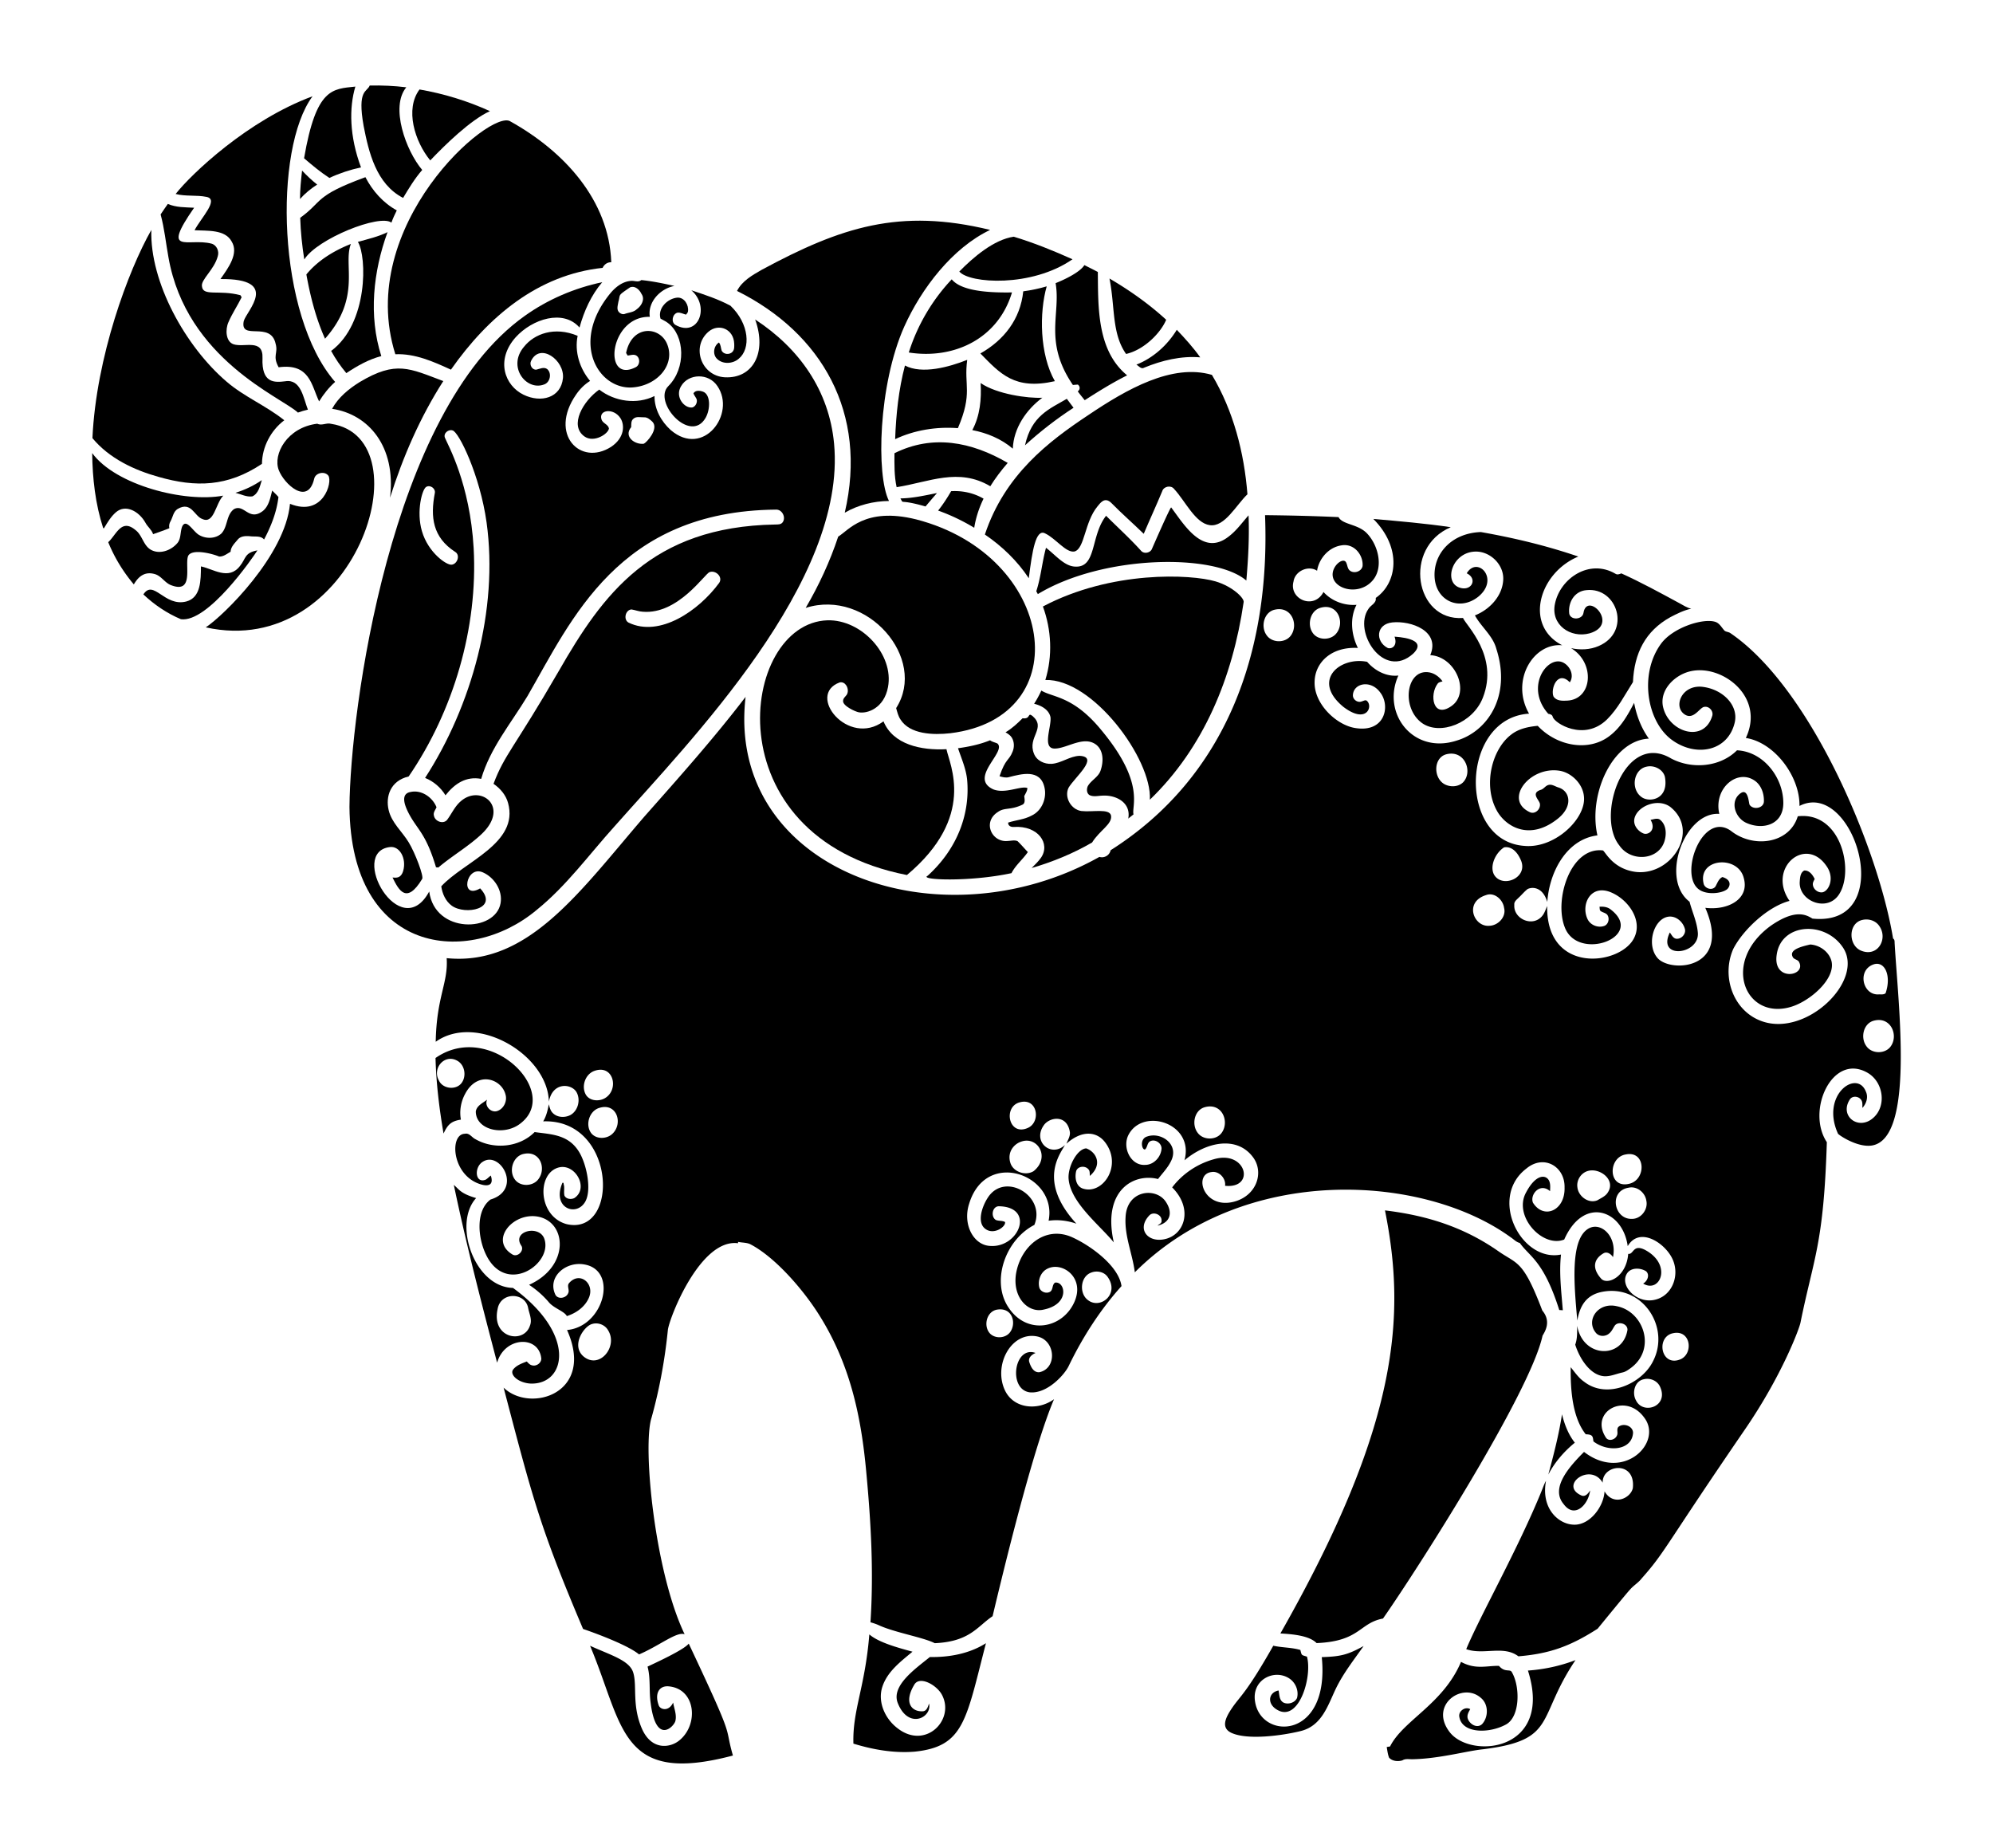
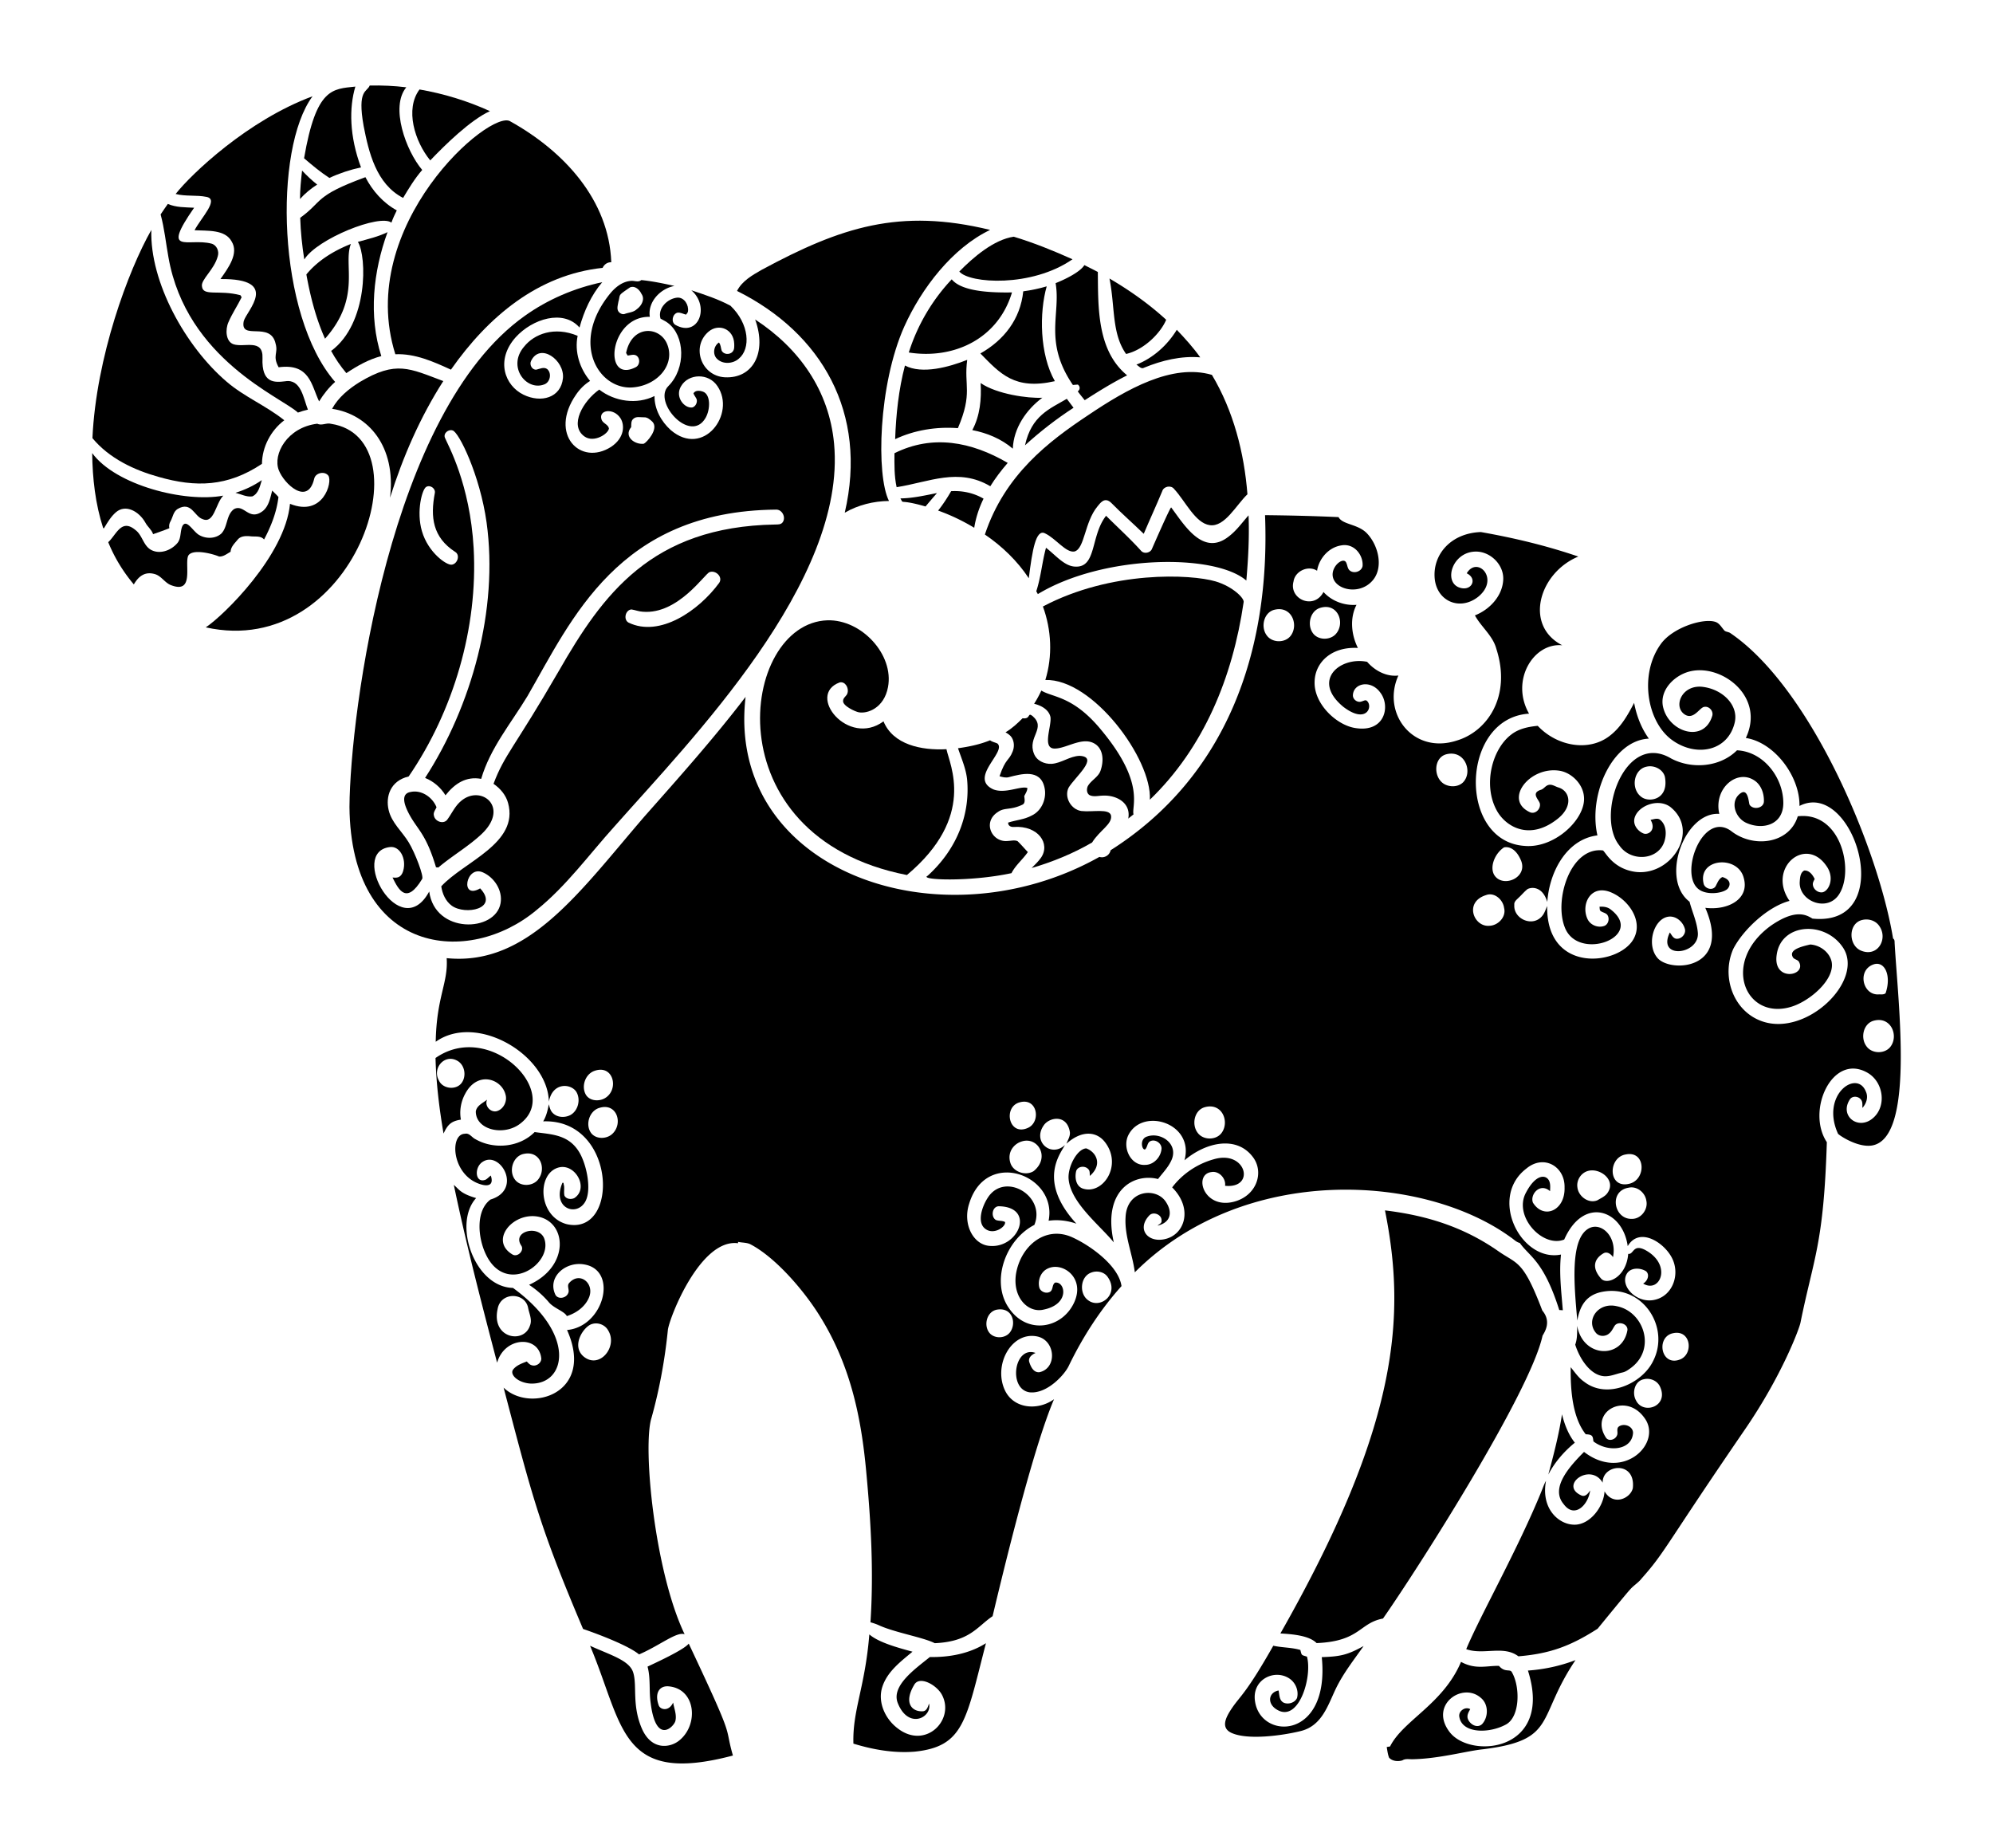
<svg xmlns="http://www.w3.org/2000/svg" viewBox="0 0 1901.898 1763.115">
  <path d="M352.816 81.607c11.663-.218 23.326.272 34.917 1.697-15.546 18.554-.459 60.391 15.176 78.874-7.098 8.169-12.707 17.436-18.234 26.685-25.768-13.313-32.812-43.725-37.667-68.654-6.265-35.005 3.284-32.175 5.808-38.602zM339.111 82.624c-6.047 20.303-5.688 47.352 5.391 77.113-10.383 2.215-20.531 5.573-30.161 10.057-8.586-5.573-16.428-12.117-24.17-18.77 11.558-67.288 27.056-66.042 48.94-68.4z" />
  <path d="M400.331 85.374c23.154 3.985 45.818 10.937 67.211 20.676-18.526 8.374-42.991 32.358-56.964 47.025-14.867-18.183-24.3-48.839-10.247-67.701zM298.258 91.873c-37.321 50.193-33.967 208.869 21.547 272.565-6.054 5.355-11.055 11.736-15.294 18.598-7.416-15.486-8.837-36.582-38.62-32.566-6.127-11.256-.248-13.23-2.859-22.419-4.78-22.19-34.231-2.4-30.442-21.602 2.517-9.694 35.55-40.723-22.21-40.172 7.442-10.584 17.762-24.421 10.674-35.843-6.231-11.659-23.248-10.05-35.398-10.728 6.445-12.127 23.518-29.285 11.536-31.804-9.757-2.006-19.896-.299-29.58-2.805 14.952-19.029 68.939-70.435 130.646-93.224zM487.075 115.862c51.671 28.806 94.052 75.299 96.264 134.376-3.703-.109-6.771 2.06-8.269 5.373-61.642 6.524-109.333 46.591-144.751 97.136-16.682-7.651-34.273-15.539-53.052-14.704-38.661-123.082 91.234-234.921 109.808-222.181z" />
  <path d="M286.277 189.916c.055-9.085.962-18.135 1.988-27.147 4.484 4.783 9.267 9.294 14.422 13.351-6.036 3.876-11.636 8.432-16.41 13.796zM348.714 169.077c6.771 13.079 16.918 24.561 29.934 31.668-1.879 3.821-3.721 7.679-5.119 11.718-10.956-8.592-70.966 15.426-83.158 35.144-2.078-13.152-3.485-26.449-3.885-39.755 22.114-16.009 12.944-20.712 62.228-38.775zM160.16 194.599c7.906 3.431 16.646 3.177 25.078 3.631-31.9 45.86-5.643 28.52 16.492 34.227 5.046 1.298 7.642 7.279 6.09 12.063-3.431 12.955-16.329 22.348-15.085 28.736.894 9.866 16.242 3.006 36.705 8.45.29.481.862 1.443 1.153 1.924-3.921 8.06-9.04 15.512-12.571 23.762-3.213 7.206-2.551 18.419 4.656 21.066 10.2 3.528 28.542-5.746 27.819 13.188-.984 24.416 11.54 23.393 21.656 22.183 15.121-2.489 17.377 16.151 21.674 27.075-3.231.744-6.417 1.652-9.521 2.795-15.466-14.577-106.453-50.713-123.548-148.172-2.478-13.633-3.83-27.501-7.479-40.907 2.216-3.395 4.567-6.689 6.881-10.021zM944.871 219.387c-36.164 17.269-65.517 55.836-81.915 92.189-24.824 55.604-26.953 142.146-14.604 166.48-14.695.118-29.444 3.803-42.205 11.146 22.116-95.152-21.918-171.271-102.818-211.589 4.892-9.603 14.74-15.103 23.753-20.258 75.568-40.676 131.272-59.012 217.789-37.968z" />
  <path d="M144.422 219.423c-1.527 49.882 32.714 111.323 71.713 144.687 16.837 14.559 37.858 23.018 55.157 36.932-12.843 9.675-21.166 25.45-21.302 41.579-33.017 22.027-63.255 22.524-98.425 12.507-23.753-6.608-47.324-17.726-63.362-37.041 3.574-77.441 34.147-159.921 56.219-198.664zM341.525 230.833c9.539-2.741 19.351-4.874 28.291-9.312-13.642 37.558-18.253 79.727-5.936 118.284-12.099 3.104-23.054 9.394-33.383 16.247-5.509-6.571-10.383-13.66-14.495-21.175 35.401-26.171 34.214-90.03 25.523-104.044zM967.407 225.868c19.169 5.8 37.803 13.342 56.074 21.538-38.94 27.066-98.404 23.204-108.027 11.7 13.337-13.634 32.986-30.467 51.953-33.238z" />
  <path d="M292.367 261.874c11.073-13.469 26.449-22.718 42.496-29.09-7.747 19.646 10.391 50.903-24.688 90.428-8.74-19.505-14.023-40.363-17.808-61.338zM1034.809 252.979c4.284 2.151 8.586 4.284 12.843 6.544.323 34.244-.742 75.123 27.974 98.651-14.023 6.98-27.311 15.285-40.49 23.717-2.26-2.796-4.538-5.573-6.662-8.45 2.478-1.561 2.351-4.811.1-6.462-1.607.109-3.168.245-4.711.39-28.16-41.266-11.395-67.758-16.51-97.172 7.522-2.968 23.087-10.13 27.456-17.218zM1058.752 265.768c19.269 11.291 37.64 24.243 54.122 39.364-5.149 12.461-20.996 28.672-38.266 32.63-13.891-19.793-10.394-44.97-15.856-71.994zM601.755 268.073c3.413-.536 7.243 1.724 10.229-.826 10.683 1.08 21.212 3.277 31.677 5.618-13.388 2.387-25.768 15.248-23.535 29.462-38.864-.856-45.341 64.608-13.342 48.005 4.112-2.115 4.275-8.986.191-11.191-2.55-1.298-5.391-.027-8.033.118a98.13 98.13 0 01-1.461-2.414c5.479-26.963 31.622-25.725 38.938-9.022 8.354 19.26-8.036 39.153-31.114 41.715-32.903 4.04-62.456-41.345-22.836-89.693 4.873-5.836 11.444-11.1 19.286-11.772m-.508 6.136c-12.38 8.48-8.888 6.114-11.155 13.851-.418 3.113-1.852 6.771.354 9.53 1.334 1.57 3.622 2.678 5.7 1.988 3.876-1.452 8.387-1.479 11.518-4.529 4.447-3.141 8.114-9.548 4.475-14.613-1.888-3.995-6.182-8.088-10.892-6.227zM867.249 336.364c8.196-25.968 22.301-50.011 40.98-69.816 10.231 12.575 41.392 12.701 57.499 12.498-13.142 44.026-55.192 64.14-98.479 57.318z" />
  <path d="M500.698 301.483c22.074-15.775 47.497-26.621 74.018-32.203-10.583 12.398-17.39 27.638-21.702 43.258-15.39-17.649-44.955-8.314-60.93 9.312-19.406 21.792-10.407 46.131 7.515 54.803 16.541 8.1 35.705 3.126 37.622-15.811 1.617-17.179-21.965-34.367-30.488-16.31-1.652 3.449.989 8.659 5.128 8.187 3.313-.744 7.125-2.859 10.32-.535 4.665 4.03 2.805 12.907-3.122 14.749-16.894 6.288-35.334-17.049-18.906-36.16 9.669-12.131 28.897-19.588 51.082-10.329-3.122 15.212 2.015 31.305 11.881 43.049-5.4 3.34-9.93 7.942-13.478 13.188-26.073 37.645 4.154 68.49 33.483 49.748 13.112-8.741 13.019-20.926 9.076-27.22-6.571-10.35-21.314-8.251-18.162 1.107 1.18 3.721 6.254 4.52 7.08 8.477-.518 5.166-14.317 14.13-23.399 7.67-14.838-10.611-1.125-33.934 14.132-44.701 14.74 11.418 35.834 14.531 52.752 6.145-.172 12.444 6.381 24.288 15.475 32.475 31.23 26.719 62.471-15.512 44.62-41.86-8.573-12.994-27.72-11.937-34.627-.218-6.479 10.272 3.052 21.654 10.656 20.495 2.904-.889 4.62-4.193 4.257-7.116-.535-2.369-2.478-4.066-3.24-6.308 1.715-3.195 6.063-2.732 8.949-1.706 7.362 2.387 7.526 16.497 2.605 25.123-14.541 25.178-50.578-15.333-35.57-30.297 17.175-17.16 15.95-48.344-.545-60.458-2.106-1.652-4.611-2.65-6.871-4.012-2.895-9.902 6.717-19.151 16.038-20.032 6.78-.372 11.11 7.134 10.175 13.215-.136 1.243-1.207 2.06-1.888 3.031-2.714-.681-5.337-2.278-8.196-1.879-4.711 1.298-6.254 8.732-2.097 11.554 22.13 12.63 33.501-17.343 15.412-32.92 12.689 4.221 25.541 8.387 37.34 14.74 18.066 17.269 19.545 41.014 7.878 50.583-5.609 4.901-15.076 5.527-20.603.218-4.556-4.221-3.449-12.416 1.688-15.702 1.852 2.124 1.734 5.01 2.56 7.57 1.734 4.021 7.86 4.429 10.52 1.125 1.833-2.06 1.57-4.983 1.525-7.515-.52-14.16-14.761-19.706-24.379-11.627-16.993 14.288-7.273 42.346 15.384 43.63 26.661 1.431 40.474-23.289 28.972-55.166 42.286 27.639 70.613 67.989 75.316 118.483 12.163 131.38-136.62 282.8-209.42 365.099-24.379 27.002-45.927 56.909-74.427 79.891-64.87 54.393-177.312 42.964-178.606-98.343.652-90.307 38.349-377.107 167.197-468.497m103.689 98.189c-2.342 1.924-1.933 5.174-2.042 7.887-7.605 9.25 3.758 16.98 12.026 15.875 2.628-1.081 14.685-14.252 8.214-20.994-2.251-2.06-4.801-4.447-8.078-4.23-3.385.119-7.37-1.152-10.12 1.462m-179.74 18.171c2.675 6.535 23.909 43.764 27.365 105.359 4.168 75.752-19.189 155.12-62.019 217.734-17.771 4.15-22.085 19.51-19.124 31.976 2.786 12.226 12.907 20.522 19.151 30.887 6.102 9.977 14.752 32.753 12.807 34.999-14.976 24.739-22.413 10.379-28.237-1.443 2.16.032 7.908 1.73 10.22-6.48 3.268-11.76-3.456-23.866-12.798-22.573-39.789 4.853 10.012 93.429 37.576 42.423 5.452 40.736 63.211 38.951 68.1 11.2 2.151-12.099-5.836-24.534-16.737-29.407-16.349-7.439-22.345 26.621-2.732 15.203 18.228 19.605-14.204 25.836-27.084 16.555-5.9-4.311-9.031-11.445-10.039-18.516 21.754-23.627 74.346-41.002 63.753-79.509-2.079-7.633-7.461-13.914-13.887-18.325 10.518-28.01 19.85-34.253 62.146-107.374 41.91-73.029 88.281-137.99 206.643-140.04 2.433-.055 5.41.163 7.071-2.042 3.494-4.638-.39-12.471-6.326-12.181-150.49 1.404-194.905 104.934-237.212 178.097-15.557 25.723-35.525 49.503-44.093 78.838-14.285-2.653-25.139 4.351-34.064 15.675-4.529-7.452-11.382-13.333-19.469-16.583 44.283-68.348 70.18-160.592 58.688-243.765-6.358-45.393-26.61-86.587-32.448-87.832-4.047-1.363-9.103 2.876-7.251 7.124m-17.753 46.68c-4.059 1.837-9.795 23.651-4.23 42.378 5.941 20.449 23.609 32.696 28.418 31.94 5.482-.653 8.396-9.349 3.131-12.308-21.31-13.898-23.642-33.097-19.269-56.001.917-4.266-4.266-8.088-8.05-6.009m270.25 81.424c-4.35 1.163-29.954 40.63-63.716 37.785-3.703-.163-7.161-1.607-10.774-2.178-5.854.299-8.005 9.73-2.85 12.544 29.644 14.407 67.012-11.257 86.553-37.967 3.711-5.655-3.495-12.353-9.213-10.184zM976.466 277.993c7.57-1.017 15.067-2.569 22.391-4.747-7.119 24.939-6.878 64.823 7.788 90.474-38.523 8.764-52.206-7.253-71.087-26.431 22.443-12.681 38.219-32.693 40.908-59.296zM1084.457 347.954c16.047-6.344 29.607-18.588 38.547-33.247 7.933 8.341 15.684 16.891 22.364 26.294-18.307-1.552-36.551 2.913-53.397 9.802-2.922 1.889-5.209-1.56-7.514-2.849zM922.996 343.389c-3.342 24.795 5.548 31.374-8.886 65.169-20.404-1.525-41.316 1.752-59.886 10.501.853-23.644 3.349-47.324 9.358-70.261 16.324 8.637 42.328 1.407 59.414-5.409zM423.031 363.638c-22.083 34.463-38.529 72.294-50.819 111.277 5.823-48.704-20.341-79.597-55.303-84.81 5.981-10.964 15.965-19.079 26.412-25.568 34.801-20.715 47.31-12.992 79.71-.899zM1156.514 357.721c20.567 34.427 30.778 74.191 33.9 113.936-10.802 10.325-21.612 31.474-35.943 29.471-13.888-1.939-23.246-22.913-34.109-34.617-3.004-3.812-9.92-2.387-11.282 2.242-5.655 13.642-11.863 27.039-17.626 40.644-10.202-9.921-20.912-19.287-30.896-29.426-6.643-6.604-11.017.745-13.27 3.277-12.421 15.094-12.088 40.022-21.792 42.986-8.146 1.71-17.845-12.379-28.237-17.272-8.82-4.542-12.163 16.363-15.503 42.804-10.955-16.574-25.514-30.569-41.897-41.706 19.031-57.228 61.015-88.914 98.488-113.836 36.913-24.881 80.236-49.608 118.167-38.503zM935.803 365.508c15.284 10.603 45.346 14.792 58.879 14.023-15.384 11.427-27.402 29.008-28.173 48.604-10.928-9.358-24.624-15.022-38.656-17.717 7.387-13.687 8.84-29.634 7.95-44.91zM1018.063 380.557c2.142 2.832 4.293 5.673 6.408 8.55-16.392 10.638-31.867 22.664-46.317 35.825 6.205-28.385 23.486-34.691 39.909-44.375z" />
  <path d="M302.787 404.328c4.348 2.196 8.741-1.18 13.197.109 90.913 13.94 22.286 225.767-119.636 194.217 16.692-10.904 75.827-68.52 80.39-117.884 31.718 12.863 40.8-20.906 36.614-26.848-3.531-4.738-12.371-2.805-13.551 3.013-6.172 26.116-28.794 4.732-33.764-8.287-5.879-15.055 7.901-40.832 36.75-44.32zM853.58 432.474c36.339-18.065 73.309-11.069 108.073 9.24-6.063 7.016-11.727 14.386-16.619 22.274-30.465-18.055-58.34-3.967-89.394.899-2.332-10.657-2.133-21.585-2.06-32.413zM87.976 432.356c22.41 30.682 88.467 47.504 125.1 40.599-7.442 7.491-8.66 27.394-19.877 22.346-7.764-2.55-10.56-17.382-23.762-9.585-4.021 2.514-4.475 7.661-6.599 11.518-1.262 2.06-1.77 4.411-1.225 6.807-5.092 2.097-10.32 3.821-15.502 5.682-1.425-4.329-5.31-7.052-7.37-11.01-6.077-10.813-18.788-17.839-28.019-9.984-4.892 4.22-8.196 9.866-11.491 15.339-.191-.027-.563-.073-.753-.1-7.498-23.062-10.221-47.441-10.502-71.612zM224.712 470.25c8.913-2.768 17.445-6.771 25.133-12.09-1.77 5.646-3.086 12.789-9.049 15.521-5.546.79-10.802-2.142-16.084-3.431z" />
  <path d="M259.774 468.108c1.942 2.079 4.13 3.948 5.945 6.172-1.652 14.277-7.025 27.883-13.715 40.526-3.231-3.712-8.323-2.56-12.662-3.023-4.339-.445-9.467-.545-12.516 3.15-2.814 3.44-6.562 6.816-6.762 11.572-3.44 1.897-6.953 4.901-11.073 4.529-5.599-2.457-25.768-7.901-29.471-.526-3.378 8.737 5.874 36.247-16.029 27.983-5.918-2.079-9.086-8.278-14.949-10.411-9.779-3.236-16.174 1.523-20.83 9.603-10.184-12.063-18.498-25.677-24.434-40.308 7.869-7.292 12.51-22.749 25.859-11.69 6.662 4.865 7.47 14.568 14.704 18.852 8.296 4.756 18.997.917 24.996-5.818 4.266-4.475 2.841-11.237 5.137-16.555 3.992-7.764 10.464 5.527 16.356 8.532 6.39 3.585 15.103 3.503 20.776-1.443 6.372-6.49 4.584-17.808 12.153-23.399 9.833-5.359 14.247 12.096 27.728 1.625 5.728-4.767 6.926-12.582 8.787-19.371zM907.657 468.707c10.746-.653 21.611 1.688 30.932 7.134-4.275 8.768-7.361 18.135-8.895 27.774-10.901-6.589-22.455-12.126-34.454-16.401 4.63-5.827 8.705-12.072 12.417-18.507zM859.28 475.596c11.799-.136 23.335-2.85 34.872-5.092a695.724 695.724 0 00-10.919 12.789c-26.512-7.605-20.332-1.427-23.953-7.697zM1117.64 484.21c12.193 16.144 30.181 47.149 54.767 27.855 7.506-5.618 12.916-13.36 19.079-20.286.808 20.758-.309 41.534-2.124 62.219-30.292-26.127-136.891-24.679-198.955 12.916a92.58 92.58 0 01-1.488-2.714c4.438-13.515 5.509-27.819 9.276-41.497 9.095 6.983 17.393 17.392 27.429 17.953 21.183 1.543 14.755-29.21 29.907-48.477 11.073 11.073 22.718 21.602 33.238 33.229 2.804 3.549 9.222 2.278 10.656-1.951.44-1.002 17.109-39.256 18.215-39.247z" />
  <path d="M1207.215 491.589c23.39.227 46.78.808 70.151 1.861 3.847 7.49 19.141 6.408 27.71 16.156 10.57 11.654 15.077 31.971 5.083 43.975-13.573 16.335-40.922 8.149-38.275-7.479 1.577-8.421 10.857-14.369 12.879-8.977 1.171 2.46 1.135 5.673 3.522 7.443 4.039 3.086 11.019.762 11.999-4.375.891-10.181-7.873-22.208-20.531-19.714-11.872 1.897-21.03 12.516-22.882 24.152-8.432-5.518-21.075.309-22.473 10.256-4.585 16.797 19.462 27.487 28.591 10.011 7.86 8.722 19.868 13.152 31.513 12.262-6.589 12.771-4.974 28.563 1.325 41.134-25.872-1.391-40.89 14.392-41.298 31.985-.945 21.052 20.591 41.625 38.802 44.438 28.564 4.636 33.676-21.236 23.88-33.819-9.02-12.607-25.858-9.042-26.149 2.696.009 4.112 4.72 7.379 8.55 5.664 1.598-.299 3.504-1.852 4.965-.327 5.78 5.385-.631 22.369-22.655 5.546-30.742-25.369-3.016-48.177 22.718-42.94 7.334 8.432 18.389 14.432 29.825 13.079-16.328 36.051 14.169 75.822 56.001 61.956 28.758-8.705 52.095-42.066 37.477-87.442-3.376-12.607-14.395-20.767-20.449-31.904 14.105-5.528 26.476-18.652 27.03-34.363.581-14.504-13.088-27.383-27.456-26.485-21.066 1.215-29.1 27.705-15.457 33.864 12.281 5.252 19.156-7.805 8.069-13.161 10.113-17.038 32.027 5.389 10.81 22.5-17.524 13.697-39.456 4.045-41.38-17.69-1.995-22.69 15.389-43.182 44.057-44.184 31.504 5.555 62.736 13.007 93.015 23.39-37.444 15.47-52.205 65.737-15.321 84.656-27.603-2.655-49.734 33.674-31.695 65.25-65.612 4.116-68.307 121.873-4.311 126.189 25.703 2.288 51.588-19.763 56.092-38.983 4.061-16.511-9.795-30.633-22.482-32.693-28.925-4.767-54.215 28.136-28.073 39.709 4.856 1.77 9.684-3.095 9.176-7.887-.227-3.784-9.389-10.373.763-13.633 2.886-.799 4.402-3.867 7.297-4.647 3.413-.98 6.444 1.479 9.603 2.387 10.751 3.3 14.248 17.329.054 29.226-27.517 22.556-50.8 7.946-59.06-7.479-13.115-24.171-4.448-58.29 13.914-72.212 7.198-5.646 16.41-7.515 25.323-8.35 18.225 19.43 48.576 25.056 68.563 9.621 10.638-8.06 17.39-19.896 23.399-31.55 2.306 12.171 6.78 24.052 14.078 34.136-35.108 1.722-57.956 53.547-49.085 92.325-29.183 3.664-45.813 34.435-47.86 63.544-3.977-13.516-13.243-14.853-18.652-12.408-3.104 2.324-5.528 5.419-8.368 8.033-1.933 2.033-4.865 3.921-4.429 7.143-1.085 13.636 18.486 22.25 27.392 9.539 1.77-2.578 2.669-5.618 3.958-8.441-1.025 66.498 71.852 56.445 83.412 29.489 7.318-16.028-5.612-35.038-21.702-42.187-20.064-9.052-29.822 11.163-23.218 25.096 2.732 5.872 10.102 8.768 16.138 6.535 3.985-1.616 5.173-7.361 2.641-10.665-1.57-1.697-3.976-2.042-5.845-3.213-1.634-.817-1.161-2.95-1.507-4.366 3.667-.299 7.579.173 10.583 2.514 33.836 25.959-30.811 50.323-43.639 17.272-10.576-26.462 5.466-77.261 36.324-73.519 2.293 1.178 9.46 17.77 31.559 20.522 34.157 3.695 61.226-39.5 32.666-62.11-12.325-8.976-32.456-.193-34.291 11.999-.817 5.872 3.63 11.327 8.868 13.433 4.532 1.687 12.346-3.39 6.671-13.061 3.14-.408 6.898-2.287 9.594.39 5.51 4.865 5.709 13.36 3.703 19.95-5.632 18.419-32.182 20.217-43.086 4.093-22.801-28.248 5.211-109.395 49.394-82.976 19.814 10.483 46.653 8.378 62.872-7.788 25.288 1.208 44.24 26.006 44.22 50.401-.056 20.731-19.556 25.903-35.189 18.906-10.902-4.791-16.071-20.64-5.863-28.137 7.491-5.607 7.98 8.753 8.813 10.71 3.195 5.083 12.997 3.712 13.687-2.65.39-7.833-2.56-16.455-9.476-20.74-16.599-10.592-38.631 8.205-33.056 32.194-32.866-2.39-56.994 61.975-28.418 83.784 2.569 9.848 7.089 19.251 7.924 29.507 1.825 21.128-39.385 25.986-26.739-.127 1.688 2.079 2.832 5.183 5.736 5.891 4.738.862 9.421-3.794 8.813-8.514-1.488-7.288-8.677-13.778-16.401-12.38-13.875 2.489-21.03 27.716-9.267 40.018 13.562 13.64 70.163 9.547 44.974-48.55 21.604 2.68 42.413-8.342 36.696-28.5-5.563-22.183-44.355-18.947-38.23 5.637 1.234 4.602 8.332 6.68 11.227 2.496 1.897-3.231 2.968-7.27 6.653-9.013 9.809 2.984 6.991 9.77 4.202 11.854-5.333 4.007-19.395 5.292-26.494.055-19.626-13.839 3.156-75.52 30.469-55.938 21.262 16.85 55.777 12.353 63.725-13.941 40.571-4.799 53.622 49.869 40.181 73.192-10.716 19.247-39.193 8.281-38.321-10.42.281-3.894.408-8.949 4.302-11.019 4.783-.363 8.132 4.211 9.975 8.105-.735 1.534-1.752 3.05-1.761 4.838.027 4.747 5.019 8.804 9.684 7.733 6.134-1.94 11.223-14.107 3.186-25.187-20.016-28.944-56.77 2.382-35.098 33.492-21.351 5.649-44.792 28.252-53.724 45.89-11.655 26.464.106 59.877 28.092 69.199 42.802 14.31 97.666-39.875 76.396-70.914-17.4-25.527-58.561-22.831-62.963 6.807-4.308 26.373 28.119 21.127 21.411 7.606-1.198-2.85-5.364-2.523-6.372-5.482-3.305-6.915 9.787-9.814 16.873-11.491 9.04.499 17.962 6.889 20.304 15.829 4.169 17.126-20.79 38.404-38.656 43.666-43.625 13.093-67.118-42.559-19.224-77.422 24.06-16.669 34.18-10.084 39.755-6.789 82.955 8.341 39.543-134.116-12.407-107.519.43-28.395-24.031-60.699-51.2-64.842 18.592-39.171-22.405-70.296-52.326-63.762-15.028 3.121-30.569 17.763-26.585 34.49 5.719 24.035 39.191 34.386 46.934 7.915 1.108-4.429-3.077-9.158-7.633-8.323-4.27.332-9.876 12.35-18.162 7.579-11.862-6.954-4.134-28.045 15.203-26.821 19.885 1.778 35.749 17.302 32.013 33.973-6.305 27.551-36.604 33.584-59.659 17.046-24.335-17.436-31.793-63.204-10.746-91.98 11.244-15.455 40.224-24.739 51.944-20.885 4.039 1.371 5.981 5.509 8.75 8.441 1.643 1.225 3.984 1.089 5.682 2.387 76.9 52.444 141.063 205.938 155.098 291.307 1.843 1.116 1.343 3.34 1.543 5.183 3.283 57.721 19.287 185.794-21.802 192.347-13.386 2.046-30.326-9.167-32.249-11.173-17.014-37.134 18.085-61.991 26.576-40.218 2.469 5.273.427 11.409-3.331 15.511-.136-2.741.49-5.9-1.525-8.096-2.423-3.149-7.942-3.612-10.32-.191-10.051 15.102 6.182 28.75 19.841 19.614 15.85-10.691 13.005-36.672-4.275-45.509-33.041-17.444-57.378 37.244-37.658 66.884-3.034 97.51-12.421 109.504-25.114 171.98-.823 5.126-17.711 50.959-53.878 103.353-76.281 111.318-74.959 115.348-97.744 140.966-3.14 4.13-7.77 6.707-11.109 10.656-2.8 2.817-30.024 36.262-30.86 37.277-26.636 17.151-46.553 23.964-75.643 26.367-14.268-10.773-32.991-.944-49.784-6.816 13.03-31.411 49.243-95.217 71.967-151.041 1.334-3.24 2.424-6.589 4.175-9.63-5.008 26.603 11.933 41.146 25.85 41.842 15.445 1.122 29.197-16.801 29.998-31.767 8.484 14.484 25.03 6.529 27.011-3.15 2.748-26.635-29.402-22.622-28.772-5.101-11.827-19.914-42.234 2.724-20.059 12.29 3.721 1.334 6.299-2.26 8.105-4.919-1.801 13.871-14.945 27.197-25.287 13.07-13.008-15.294 5.289-35.657 19.433-49.829 37.665 28.995 75.512-9.037 57.481-32.675-18.121-25.076-52.9-5.235-36.406 19.296 2.768 3.612 8.677 1.634 10.275-2.16 1.479-2.632-.717-6.108 1.534-8.396 4.729-3.939 13.805-.862 13.887 5.709-.97 16.819-23.863 18.905-37.803 8.205-.629-4.619-.411-6.609-7.333-6.798-12.784-16.106-14.644-42.406-14.35-64.007 3.984 4.883 7.552 10.256 12.843 13.887 22.205 17.215 55.34 1.409 65.613-19.406 17.116-32.818-10.373-74.229-48.931-66.303-14.918 3.104-20.801 13.389-23.218 27.347-3.054-33.499-6.906-75.673 9.557-87.106 12.054-8.481 28.739 6.248 24.488 26.557-1.843-2.895-5.491-5.6-8.94-3.721-9.075 5.177-11.58 13.833-2.532 24.043 5.609 6.831 24.244-1.05 25.995-23.444 5.332.842 4.395-9.629 15.866-3.894 26.675 14.084 14.551 42.06-1.607 32.221 3.967-2.197 6.626-8.187 2.823-11.718-5.564-3.576-15.13-3.83-18.625 2.759-6.434 11.604 10.024 28.499 27.002 24.407 16.968-3.816 24.375-24.223 16.265-39.945-7.65-14.976-31.223-29.903-42.196-11.209-4.694-34.546-42.014-48.205-60.594-6.299-20.669 8.226-48.821-22.328-36.46-44.828 9.415-17.887 19.071-17.375 22.074-11.182 1.37 3.095.998 6.562.871 9.866-9.733-8.573-19.48 3.372-16.292 11.019 10.301 16.346 30.828 7.506 30.134-14.531.507-19.948-19.621-31.962-36.324-18.162-36.791 27.858-5.057 89.826 32.92 82.141-1.924 17.699.336 35.489 1.734 53.151a77.112 77.112 0 00-3.404-.218c-14.977-47.288-28.35-50.793-37.649-64.007-3.413-.781-5.782-3.522-8.595-5.337-83.137-60.523-254.236-71.135-358.8 33.347-2.224-17.645-9.939-34.563-8.822-52.598 1.13-25.48 27.714-28.718 37.713-15.675 7.164 9.849 6.326 20.464-7.152 23.762 1.316-1.47 4.221-2.206 3.758-4.72.517-5.755-7.769-9.149-11.636-5.065-12.13 12.743-1.83 25.792 13.805 22.836 19.768-3.541 28.527-29.061 7.978-49.557 9.812-12.988 24.098-22.528 39.773-26.866 31.051-9.153 40.104 28.322 10.701 25.332 1.053-6.916-5.646-14.286-12.761-13.134-17.761 1.938-7.838 35.584 20.894 28.418 22.212-5.58 29.499-28.473 18.262-42.932-15.497-20.323-44.465-14.112-65.114 3.322 9.614-35.147-38.908-50.503-53.079-24.933-6.883 12.124 1.569 30.225 15.475 29.308 8.314.064 15.285-7.633 15.711-15.675.009-5.137-6.127-9.195-10.765-6.907-3.041 1.561-2.55 5.745-4.947 7.824-3.092.913-5.632-10.186 2.115-12.371 13.096-4.524 30.722 7.43 22.655 23.49-3.095 6.408-8.123 11.545-12.426 17.127-23.28-5.949-53.378 10.898-42.196 60.476-13.616-16.668-41.657-38.194-43.158-61.012-.694-11.468 8.258-28.234 16.828-28.7 9.343 3.275 16.09 15.259 3.494 26.258-.299-2.188.263-4.829-1.552-6.463-3.04-3.476-9.821-2.895-11.472 1.688-1.507 5.891-.545 14.132 5.881 16.71 19.21 6.88 38.82-21.845 21.511-44.193-7.493-9.745-21.414-12.12-36.705 1.507 1.28-3.549 3.621-6.943 3.276-10.873-2.696-17.611-19.685-14.33-24.86-6.744-11.168 15.575 6.894 31.238 20.131 18.888-4.371 8.398-26.378 34.397 10.937 75.08-8.487-2.95-17.617-4.066-26.53-2.823 8.761-43.574-59.687-69.344-75.806-16.247-6.425 19.525 3.99 39.552 20.041 40.299 27.516 2.011 43.413-37.442 8.023-37.867-6.181.436-7.542 9.984-2.659 13.052 2.777 1.189 6.072.454 8.804 1.97 1.207 4.234-10.713 13.007-19.015 6.372-7.964-6.209-2.909-21.256 2.705-29.752 16.242-24.85 55.601-1.439 44.32 26.158-28.039 14.411-41.522 54.278-24.506 79.056 17.487 26.242 51.226 20.006 62.627-5.355 10.572-23.523-11.575-38.929-25.532-31.958-6.453 3.041-9.43 10.91-7.933 17.672.944 4.429 6.944 6.771 10.656 4.166 2.669-2.151 1.525-6.508 4.411-8.495 9.663-1.569 14.693 20.558-10.928 25.741-14.305 3.503-29.785-11.078-26.331-34 4.449-26.856 28.302-46.65 53.869-34.926 17.701 8.064 44.165 27.322 46.825 46.498-20.286 22.582-36.859 48.341-50.093 75.625-3.726 8.478-20.793 27.407-37.477 25.741-20.939-2.817-14.863-44.999 5.582-37.558-3.295 1.361-7.016 4.175-6.145 8.241 1.398 4.565 4.084 10.746 9.911 10.111 17.02-3.892 15.255-30.095-1.87-34.037-24.621-5.413-42.296 26.6-31.404 50.782 8.117 18.114 31.345 20.391 47.116 9.04-20.251 47.313-48.369 163.998-58.634 207.06-14.529 9.648-21.558 24.278-55.23 25.741-10.571-5.534-38.471-10.193-53.623-17.263-2.496-1.125-5.101-1.97-7.706-2.678 3.177-47.569.517-95.302-3.939-142.708-4.94-54.636-15.769-105.45-46.889-153.455-14.849-22.869-40.785-52.741-64.125-64.751-3.594-1.534-7.615-1.271-11.364-2.079-.018.327-.045.971-.064 1.289-36.195-4.733-65.704 71.635-66.948 82.795-2.859 28.237-7.951 56.283-15.566 83.639-8.808 27.073 2.936 147.122 31.568 206.688-7.493-2.842-23.84 10.793-43.494 19.251-10.247-8.627-40.47-19.896-53.433-24.307-41.684-98.203-48.204-125.26-75.824-230.287 25.277 24.534 87.679 5.688 60.531-54.976 35.04-3.189 48.898-56.369 17.073-62.455-17.948-3.694-36.458 11.869-28.101 28.945 2.696 4.593 10.238 3.077 12.063-1.552 1.697-3.122-1.579-7.007.998-9.812 10.109-11.542 24.767.64 18.77 14.205-3.776 8.695-12.153 14.577-20.976 17.381-2.466-4.744-12.841-7.555-17.554-13.651a89.223 89.223 0 00-18.516-16.192c39.506-17.753 36.036-60.801 7.588-65.223-23.889-3.6-45.654 23.48-23.063 36.478 4.892 2.451 11.228-4.121 7.969-8.777-8.829-13.486 16.089-19.793 21.756-7.261 9.867 24.083-36.342 56.168-55.493 15.639-7.764-16.219-9.711-41.696 4.447-52.235 30.897-9.4 9.52-46.659-7.198-36.161-8.748 5.201-7.565 21.343 2.678 17.146 1.779-1.071 3.186-2.641 4.81-3.903 2.454 7.335-.372 10.399-7.47 8.959-29.709-6.848-32.676-48.537-17.254-48.804 4.239-1.035 6.599 3.512 10.011 5.119 17.563 10.156 42.087 7.906 56.537-6.744 16.448 2.318 33.758 2.141 43.821 21.429 6.026 11.63 10.509 33.499 4.683 44.638-8.328 15.425-32.367 6.551-21.974-17.626 1.425-.753 1.089 1.734 1.489 2.505.545 3.195-.318 6.508.445 9.694 1.643 3.358 6.372 3.876 9.458 2.314 13.798-9.113 1.58-31.958-13.597-29.462-22.377 4.08-21.833 46.568 6.072 54.322 50.944 11.994 47.969-100.596-22.237-98.043 3.004-4.983 4.348-10.656 5.364-16.31.826 2.941 1.516 6.172 3.83 8.377 4.293 4.375 11.545 4.638 16.791 1.897 7.579-4.212 10.075-15.212 5.464-22.419-5.323-7.772-22.586-8.951-26.004 9.703-1.069-44.886-68.985-84.977-107.991-57.19.759-43.044 12.076-56.247 10.447-79.8 77.775 7.803 127-63.56 188.907-135.375 32.966-37.241 66.14-74.39 96.355-113.945-19.116 165.33 184.559 238.559 337.629 152.711 4.72 1.416 9.721-1.543 10.728-6.372 110.97-70.468 152.431-189.877 147.347-319.725m52.97 88.359c-9.576 2.605-12.897 15.412-7.86 23.354 4.611 7.797 17.082 8.132 22.727 1.343 8.854-10.486 1.464-29.501-14.867-24.697m-43.576 1.797c-10.438 2.178-13.805 16.247-7.933 24.307 5.047 7.506 17.554 7.788 23.018.617 7.771-10.192 1.146-28.525-15.085-24.924m163.412 138.061c-11.902 3.34-12.418 21.86-1.96 28.264 5.491 3.195 13.279 3.095 18.026-1.443 9.848-9.963 1.835-31.559-16.066-26.821m191.476 11.736c-12.731 2.387-15.802 21.723-4.647 29.262 7.604 5.255 26.008 1.807 21.91-19.705-1.942-7.134-10.311-11.118-17.263-9.557m-136.155 77.031c-9.398 6.067-14.57 20.285-8.468 27.674 8.701 10.713 31.054.974 24.697-14.949-4.594-11.147-11.311-13.657-16.229-12.725m-17.218 45.555c-21.325 6.638-11.715 30.716 3.249 29.28 8.296-.272 16.201-8.514 13.969-17.027-.981-7.806-9.204-15.312-17.218-12.253m359.471 23.626c-13.7 2.653-14.149 23.638-2.024 29.199 16.608 7.263 27.057-12.023 17.055-24.352-3.54-4.348-9.667-6.027-15.031-4.847m9.911 42.659c-15.202 5.626-10.1 29.136 5.037 28.491 2.224-.172 4.965.481 6.844-1.125 5.842-16.823-.861-31.507-11.881-27.366m.962 53.487c-10.156 2.387-13.243 16.002-7.67 23.962 4.829 7.642 17.191 8.205 22.945 1.352 8.545-10.474 1.003-29.437-15.275-25.314m-1221.703 48.159c-8.305 3.295-12.044 14.368-7.896 22.156 3.467 6.435 12.598 7.125 18.416 3.694 13.991-8.274 8.034-33.005-10.52-25.85m405.716 30.007c-15.256 4.783-9.776 32.052 8.078 24.361 13.224-5.366 9.694-29.896-8.078-24.361m176.972 4.529c-9.875 2.977-12.453 16.655-6.526 24.343 5.128 7.089 17.1 7.297 22.555.499 8.339-10.652.871-29.774-16.029-24.842m-577.487.581c-9.721 2.877-13.778 16.365-7.633 24.288 4.82 5.809 14.513 5.509 19.886.626 10.72-9.778 4.539-30.138-12.253-24.914m403.183 32.004c-7.492 2.156-14.114 10.086-11.01 20.286 2.587 8.868 14.64 12.87 22.274 8.042 16.064-13.039 3.987-33.16-11.264-28.328m-474.687 11.79c-10.846 1.643-15.348 16.147-9.122 24.524 5.201 7.225 17.472 6.689 22.546-.418 7.654-10.377 1.389-26.93-13.424-24.106m1050.849.671c-17.336 3.011-16.874 33.698 4.266 27.737 15.697-4.594 14.768-31.711-4.266-27.737m-36.006 15.739c-6.635 1.888-11.064 8.868-9.984 15.684.944 8.604 10.746 15.829 19.124 12.262 3.467-2.133 7.588-3.749 9.82-7.352 8.091-12.063-7.641-23.902-18.96-20.594m38.683 16.002c-18.936 3.174-13.911 30.459 3.495 29.707 8.604.018 15.439-9.058 13.606-17.345-1.135-7.86-9.104-14.296-17.101-12.362m-512.671 80.979c-10.384 3.731-11.691 19.714-3.24 26.122 11.833 9.463 30.932-5.765 18.652-22.391-3.495-4.62-10.193-5.809-15.412-3.731m-90.638 35.498c-9.603 2.396-12.38 16.111-5.7 22.864 5.047 4.865 14.241 4.339 18.652-1.135 6.841-8.604 2.544-24.988-12.952-21.729m-385.711 13.569c-7.599 1.98-20.18 20.208-8.278 30.805 15.2 12.966 33.177-9.104 23.762-24.561-2.877-5.418-9.666-8.095-15.484-6.244m1030.155 9.14c-15.131 4.918-9.433 32.527 9.013 24.316 12.402-5.987 9.058-29.577-9.013-24.316m-26.349 43.558c-8.886 1.607-11.6 13.106-7.542 20.204 6.783 13.997 31.534 5.799 22.981-12.961-2.514-5.782-9.44-8.777-15.439-7.243z" />
-   <path d="M874.292 495.619c133.188 34.381 155.286 189 32.684 204.047-16.594 1.865-38.673 1.066-47.606-13.043-2.242-3.277-3.113-7.188-4.184-10.928 30.161-47.218-27.556-114.264-86.317-95.62 12.625-21.547 23.181-44.347 31.041-68.064 9.212-5.169 25.073-28.647 74.382-16.392zM1310.541 495.174c24.679 2.178 49.385 4.275 73.909 7.896-45.985 19.509-34.251 89.897 11.681 86.634 2.788 6.955 34.449 36.29 18.97 76.006-9.487 24.468-40.88 36.343-58.044 24.298-19.923-14.348-15.317-50.36 5.292-48.604 5.827.427 10.919 4.112 14.25 8.768-1.652.535-3.64.717-4.702 2.251-8.048 10.632-4.389 33.646 13.134 21.384 18.361-12.663 4.386-47.169-20.141-48.65 9.791-23.119-18.47-32.997-36.07-31.232-15.809 1.532-16.587 18.154-4.593 24.379 3.495 1.422 9.834-1.704 6.58-10.774 1 .204 33.27 1.243 17.763 16.229-28.287 25.55-57.699-21.254-42.732-42.659 2.16-3.712 7.878-5.464 7.025-10.52 20.554-14.276 25.254-47.669-2.322-75.406zM245.651 525.19c-4.674 7.34-47.191 69.066-72.965 65.704-13.279-5.6-25.423-13.805-35.879-23.689 9.77-14.928 20.163 12.172 40.989 6.753 14.036-3.738 13.854-20.519 13.932-33.483 11.525 2.26 26.545 13.756 37.331-.463 5.808-7.204 4.161-12.576 16.592-14.822zM1541.409 547.391c1.761 1.307 3.975.608 5.8-.254 18.824 8.523 36.968 18.461 55.139 28.291 3.767 1.969 7.325 4.529 11.591 5.419-7.043 1.443-13.515 4.765-19.85 8.033-24.042 13.291-34.545 34.547-35.779 61.992-7.742 12.126-14.332 25.25-24.624 35.507-21.956 21.663-50.564 3.577-51.935-2.378-.463-2.024-2.523-2.614-4.275-2.868-22.245-24.997-1.775-54.855 13.161-49.376 7.188 2.795 12.081 12.362 7.443 19.306-11.879-11.925-18.499 6.351-15.639 13.46 2.768 4.475 8.668 4.311 13.306 4.03 24.025-1.407 26.697-36.042 3.54-50.047 8.713 1.906 18.099 1.534 26.349-2.06 31.47-13.561 17.86-56.451-11.745-53.315-11.81 1.001-17.797 12.265-16.347 22.691 1.734 6.381 12.571 5.419 13.551-.971 3.303-20.94 34.984 11.015 5.845 19.496-18.115 4.951-37.517-8.087-33.002-28.5 5.09-24.1 32.775-42.789 57.471-28.456z" />
  <path d="M1159.954 554.779c16.48 4.874 27.953 16.335 26.812 20.013-10.481 71.485-37.873 138.618-89.475 188.336 2.195-38.729-54.609-115.709-99.731-114.254 7.034-22.809 5.881-47.796-2.324-70.133 65.423-34.557 141.212-30.879 164.718-23.962zM789.664 591.919c32.587-.868 63.63 32.82 57.735 63.789-3.713 19.993-19.724 25.669-28.082 23.953-2.854-.53-15.32-6.011-14.767-10.919-.009-3.231 3.721-4.575 4.248-7.606 1.361-4.584-2.142-11.137-7.524-9.93-32.156 11.853 8.014 61.997 41.842 37.15 9.157 22.249 36.044 27.87 60.068 26.558 3.042 14.916 28.642 64.415-37.712 120.081-186.98-36.574-159.326-240.409-75.808-243.076z" />
  <path d="M986.849 671.565a103.513 103.513 0 006.889-12.607c10.92 6.785 30.557 4.907 57.599 38.157 41.894 50.506 28.194 72.242 30.379 80.009a302.053 302.053 0 00-5.037 4.012c2.885-15.189-11.648-22.817-24.87-21.892-4.021.127-8.359 1.362-12.135-.554-2.805-1.779-2.859-5.863-1.57-8.577 3.259-5.745 10.32-8.613 12.29-15.221 2.614-7.842 2.877-18.017-3.857-23.889-11.715-9.525-27.418 2.733-39.265 3.286-13.59.892-3.529-21.067-4.829-30.052-1.562-7.217-8.995-11.075-15.594-12.672z" />
  <path d="M985.27 683.183c13.546 11.709-5.033 20.044 1.407 35.924 2.487 6.735 10.002 10.184 16.864 9.784 9.376-.644 17.191-7.288 26.612-7.642 19.377.857-4.475 20.447-10.392 30.361-4.484 9.058 2.342 20.958 12.199 22.301 10.745 1.213 26.817-2.746 28.309 4.393 1.24 8.269-10.722 13.8-18.089 25.641-18.071 10.501-37.631 18.498-57.69 24.361 3.05-3.122 6.299-6.108 8.822-9.694 9.484-13.393-2.534-31.068-25.877-29.489-2.696.245-5.573-1.144-5.382-4.166 7.479-2.46 15.648-2.904 22.664-6.816 9.748-4.674 14.504-16.837 11.936-27.084-4.08-17.512-22.097-12.522-33.891-9.467-3.013.835-6.054-.045-8.931-.853 5.926-17.441 8.94-14.474 12.516-23.599 1.752-4.229 1.588-9.34-.789-13.279-1.416-2.296-3.794-3.694-5.991-5.083 6.081-3.576 11.309-8.396 16.265-13.379 8.078 1.124 4.403-6.056 9.438-2.214z" />
  <path d="M914.22 713.988c10.42-1.416 20.821-3.603 30.597-7.57 2.069 1.57 4.674 1.961 6.989 3.068 9.165 7.901-27.81 32.709-3.939 43.748 11.516 4.536 26.157-3.559 32.53-1.298 0 2.859-1.797 5.246-2.959 7.751.191 2.568 1.244 6.163-1.316 7.96-11.628 5.734-17.448 2.58-23.789 7.152-15.223 9.615-5.804 29.611 9.739 27.656 2.959-.1 6.145-1.053 8.986.218 3.422 3.286 6.499 6.962 9.803 10.392-4.801 7.043-11.681 12.462-15.611 20.132-39.708 8.547-88.944 6.635-79.99 2.496 29.363-26.701 40.62-60.512 37.613-92.071-1.12-10.329-5.404-19.877-8.653-29.634zM391.945 755.721c10.347-2.242 20.894 5.137 24.615 14.595-1.071 2.569-3.358 5.037-2.442 8.042.926 5.5 9.049 8.541 12.698 3.785 4.257-5.736 7.179-12.562 12.652-17.336 18.852-16.956 47.591 5.007 20.186 31.032-12.716 11.981-28.055 20.667-41.334 31.967l-2.242-.218c-9.485-31.711-17.227-35.363-25.251-49.975-4.883-8.943-9.003-20.223 1.118-21.892zM415.607 1009.597c51.3-35.927 119.597 31.438 81.769 61.883-15.609 13.15-43.351 7.13-43.322-10.883.889-5.682 6.807-8.024 10.792-11.273-2.723 5.664 2.986 12.299 8.967 11.064 6.635-1.697 10.501-9.476 8.595-15.92-3.743-14.93-26.555-22.949-38.366-.953-4.184 7.497-5.764 16.419-4.221 24.887-9.568 1.438-12.696 5.055-16.555 13.261-4.074-23.833-7.006-47.886-7.659-72.066m3.249 21.485c3.649 8.032 16.22 9.43 21.566 2.441 4.738-6.245 3.376-16.555-3.322-20.885-12.345-7.841-25.002 6.456-18.244 18.444zM433.088 1130.704c4.948 4.082 6.111 8.151 21.284 12.552-22.365 24.364-1.694 84.929 35.144 85.718 61.398 44.67 50.318 92.315 16.937 91.29-12.446-.667-20.851-9.075-16.401-13.851 3.231-3.794 8.133-5.455 12.625-7.234 1.398 1.37 2.714 3.068 4.738 3.585 4.112 1.389 9.095-1.87 9.14-6.29-2.17-22.589-35.048-21.172-42.169 3.876-14.749-56.3-29.417-112.664-41.298-169.646m41.77 118.483c-6.122 27.967 25.146 33.629 30.869 15.766 2.342-5.7-.735-11.418-1.752-16.991-3.004-15.02-26.304-15.379-29.117 1.225zM1321.678 1155.011c38.997 4.711 74.483 15.462 107.919 38.756 18.369 12.922 23.67 8.005 42.223 56.827 8.987 10.708 2.178 20.54.218 23.971-11.887 54.676-119.718 223.407-152.257 269.914-22.879 4.312-21.729 21.695-63.363 23.426-7.242-7.355-23.46-8.521-34.545-9.213 113.928-200.297 119.752-303.675 99.805-403.681zM1543.006 1246.464c25.483 5.051 37.872 40.679 13.37 58.861-2.523 1.815-5.137 3.776-8.25 4.384-5.618 1.207-11.019 3.758-16.855 3.576-13.726-.683-23.999-17.113-28.046-30.17 2.097-5.764 1.806-11.963 1.843-17.98 5.579 30.971 43.265 31.912 47.987 4.066.472-5.918-8.241-8.713-11.899-4.511-1.788 2.496-2.886 5.537-5.319 7.552-3.476 3.313-9.63 3.458-12.816-.309-10.189-12.007 1.982-29.779 19.985-25.469zM1477.52 1407.108c5.156-18.97 10.084-38.048 13.079-57.49 2.432 9.648 6.017 19.178 12.262 27.057-10.311 8.396-19.16 18.616-25.341 30.433zM829.6 1559.61c8.859 7.756 27.604 12.788 41.189 16.51-11.264 9.403-24.016 18.924-28.754 33.456-4.774 14.504 2.623 30.533 14.304 39.455 26.735 21.076 55.136-7.777 42.623-31.631-4.967-9.588-21.649-18.79-26.594-9.576-10.442 17.579-1.736 25.983 8.65 25.114 3.585-.581 4.538-4.447 5.555-7.334 3.174 13.245-19.667 25.216-29.825-.463-6.566-16.573 16.844-32.755 30.615-43.939 18.507.327 37.703-3.149 53.524-13.197-19.037 73.252-20.749 98.555-67.864 103.48-19.805 1.652-39.727-1.86-58.624-7.642-.962-31.96 11.073-53.363 15.201-104.233zM657.257 1568.414c45.99 97.452 33.131 75.304 42.16 106.793-108.281 28.629-104.012-27.976-136.319-104.742 19.929 9.062 37.675 13.921 41.189 25.623 3.892 12.431-1.544 31.43 8.586 54.168 9.459 20.472 26.829 17.294 34.944 10.883 19.281-15.012 16.41-49.786-9.893-51.972-8.762-.682-13.444 6.633-9.34 18.071 1.382 4.193 9.558 6.45 13.796-2.578.953 5.791 3.567 11.609 2.133 17.563-1.197 5.176-18.493 23.535-23.571-17.036-1.734-11.554.082-23.444-2.986-34.826 5.792-2.805 34.697-15.885 39.301-21.947zM1215.084 1570.42c8.532 1.879 17.418 1.57 25.84 4.039 1.372 5.59.988 4.659 6.326 6.39 5.017 18.86-6.904 59.489-26.004 51.917-12.628-5.239-11.534-17.68-1.125-19.623.844 3.966.526 9.167 4.611 11.482 4.384 2.187 10.955.3 13.007-4.32 1.852-6.943-1.407-14.713-7.343-18.625-14.303-9.468-36.458 1.147-32.62 22.528 6.055 36.475 71.497 35.942 63.58-42.904 17.843-.594 24.495-2.073 39.936-10.61-9.249 13.17-19.324 25.895-26.385 40.435-7.712 15.912-13.283 36.067-34.291 40.862-16.685 4.074-50.066 8.776-65.595 1.525-10.095-4.796-5.622-14.347.626-23.563 7.99-11.82 13.569-13.875 39.437-59.533zM1458.087 1594.109c15.503-1.089 30.878-4.393 45.409-9.966-37.463 55.482-17.115 76.34-88.377 85.1-15.488 1.577-41.777 9.061-67.401 9.503-3.186.045-6.58-.744-9.421 1.071-4.13 1.316-9.684.817-12.707-2.569-1.271-3.213-1.652-6.762-2.251-10.138a28.36 28.36 0 013.159-.517c12.35-24.892 50.624-40.275 67.746-80.771 13.974 7.652 24.618 3.567 36.197 3.821 6.003 6.981 10.746 2.292 12.498 6.372 7.694 13.426 7.775 42.051-5.718 49.521-16.01 8.807-41.77 8.865-44.565-7.034-1.271-5.491 5.519-10.456 10.384-7.543-1.498 2.605-3.231 5.491-2.469 8.659 1.543 5.41 8.741 10.12 13.678 5.691 6.299-6.708 6.354-18.979-.971-25.033-17.563-15.742-49.885 6.717-29.834 32.63 20.099 26.047 99.265 18.541 74.643-58.797z" />
</svg>